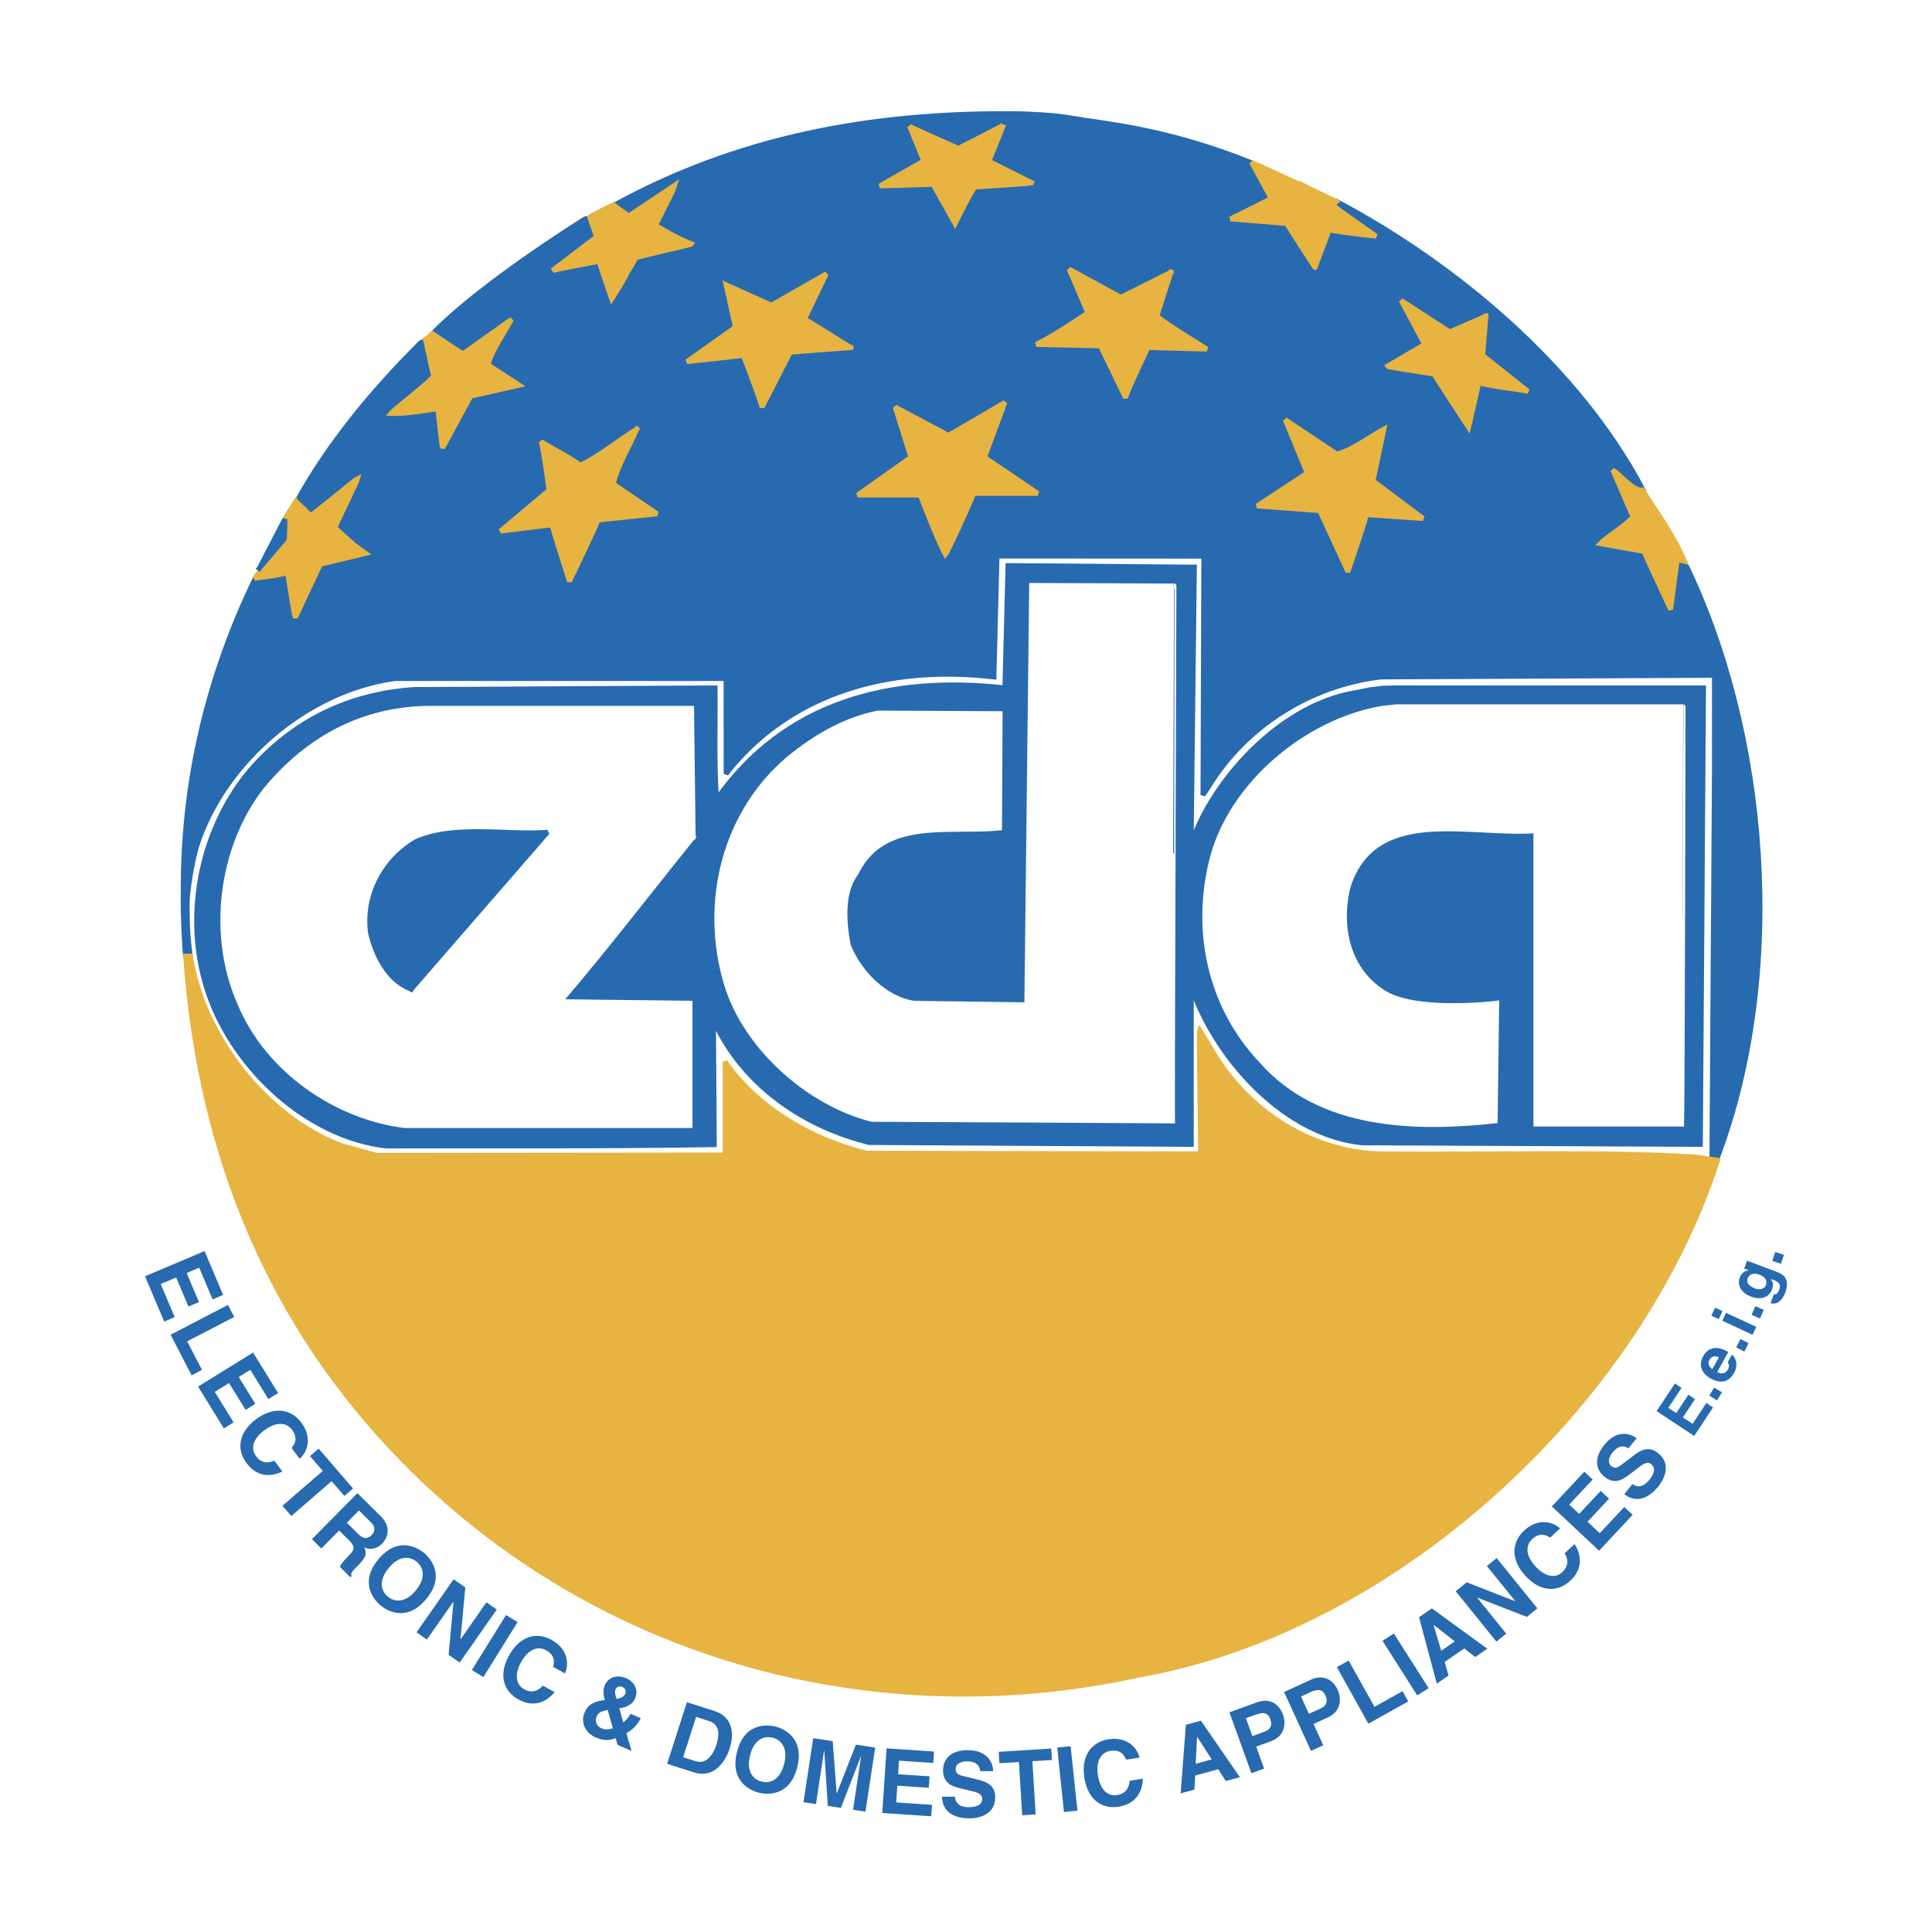
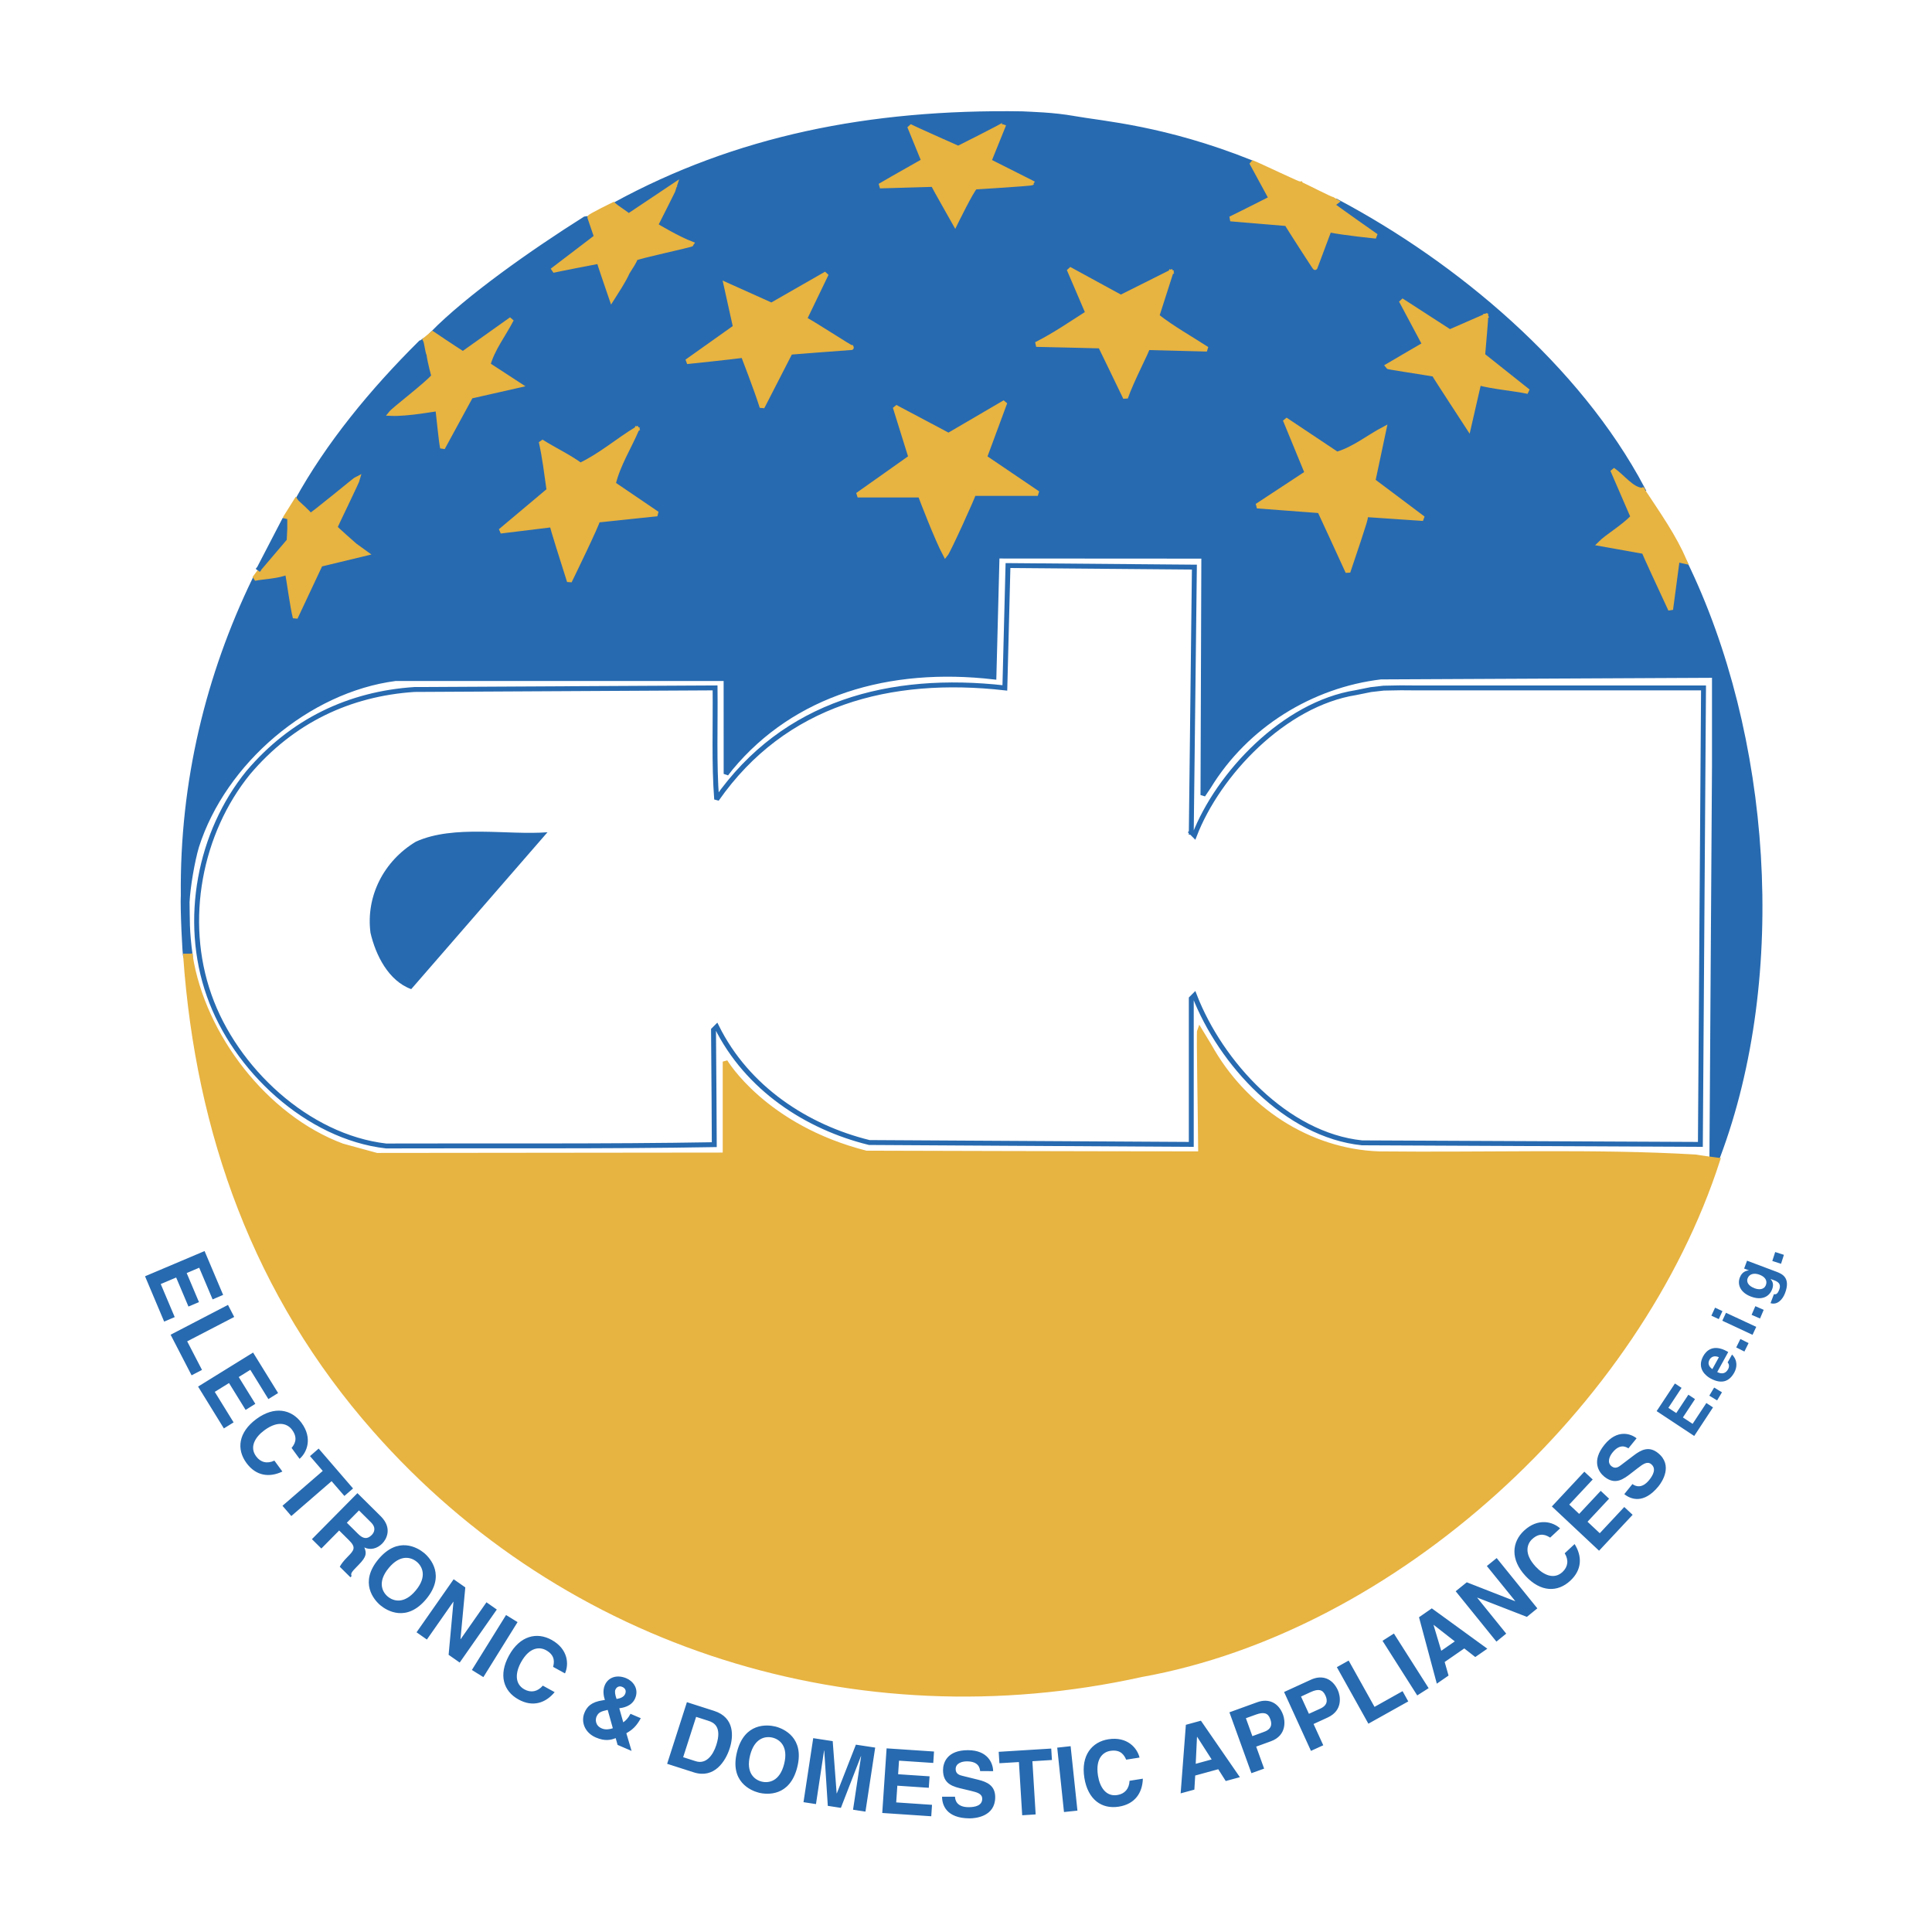
<svg xmlns="http://www.w3.org/2000/svg" width="2500" height="2500" viewBox="0 0 192.756 192.756">
-   <path fill-rule="evenodd" clip-rule="evenodd" fill="#fff" d="M0 0h192.756v192.756H0V0z" />
  <path d="M107.176 11.823c2.801.504 8.969.929 17.619 4.385.195 1.326 1.365 2.228 1.873 3.441-1.133.975-2.773 1.289-4.061 2.189l5.781.626 2.658 4.385c.699-.393.545-1.372.938-2.035.152-.589.756-1.658.625-1.724 1.6.312 3.436.667 4.998.626-1.445-1.252-3.32-1.798-4.531-3.288l.311-.312c11.801 6.26 24.031 16.473 30.479 28.64-.979.08-1.762-1.251-2.656-1.876-.08-.076-.16-.196-.312-.155l-.158.155 2.031 4.697-3.436 2.661c1.912.976 5.664-.354 5.781 2.969.508 1.256.859 2.588 1.562 3.759.82-1.409-.027-3.552.793-4.963l.615.113c8.359 17.136 10.154 41.085 3.281 59.318l-.572.232.256-39.208v-9.076h-.312l-32.973.159c-6.914.822-13.441 4.81-17.189 10.954l-.557.828.084-23.832-20.627-.013-.312 12.064c-10.513-1.214-20.043 1.602-26.258 9.077l-.462.593-.004-9.515H39.462c-8.752 1.134-17.154 8.297-19.848 16.749-.429 1.448-.867 3.997-.947 5.56.042 1.64-.046 2.747.321 5.394-.046 1.231-.443-.028-.465 0-.075.088-.313-4.955-.238-6.103-.116-11.309 2.503-21.913 7.115-31.455 1.091.116 2.499-.901 3.589-.314-.074 1.564.079 3.012.472 4.379l2.5-5.477 4.69-1.098-3.124-2.815c.82-1.607 1.445-3.325 2.499-4.851l-.159-.159c-2.108.784-4.024 5.794-6.248 2.507 3.123-5.678 7.497-10.997 12.345-15.81.155 0 .64-.556.467-.154.667 1.018.667 2.306.625 3.601-1.404 1.208-2.733 2.581-4.221 3.599 1.371-.041 2.933-.509 4.379-.784l.312.312c.196 1.41.196 2.895.625 4.227l2.658-5.165c1.641-.626 3.595-.626 5.156-1.41-.782-1.369-4.807-1.332-2.503-3.6.507-1.056 1.525-2.074 1.566-3.129l-4.844 3.441c-.979-.583-2.099-1.107-3.036-1.849 3.53-3.6 9.951-8.129 15.224-11.454 1.017-.233.587 1.018 1.096 1.411v.467l-4.691 3.287c1.604.042 3.203-.859 5.002-.78.9 1.055.508 2.662 1.249 3.754l2.971-4.539 5.156-.938c-1.017-.704-2.424-1.213-3.595-1.877.43-1.564 1.958-3.955 2.032-4.383l-4.689 3.286c-.588-.195-1.091-.546-1.562-1.097 12.113-6.611 25.358-9.31 40.633-9.077.88.051 3.081.088 5.202.47z" fill-rule="evenodd" clip-rule="evenodd" fill="#276ab0" />
  <path d="M107.176 11.823c2.801.504 8.969.929 17.619 4.385.195 1.326 1.365 2.228 1.873 3.441-1.133.975-2.773 1.289-4.061 2.189l5.781.626 2.658 4.385c.699-.393.545-1.372.938-2.035.152-.589.756-1.658.625-1.724 1.6.312 3.436.667 4.998.626-1.445-1.252-3.32-1.798-4.531-3.288l.311-.312c11.801 6.26 24.031 16.473 30.479 28.64-.979.08-1.762-1.251-2.656-1.876-.08-.076-.16-.196-.312-.155l-.158.155 2.031 4.697-3.436 2.661c1.912.976 5.664-.354 5.781 2.969.508 1.256.859 2.588 1.562 3.759.82-1.409-.027-3.552.793-4.963l.615.113c8.359 17.136 10.154 41.085 3.281 59.318l-.572.232.256-39.208v-9.076h-.312l-32.973.159c-6.914.822-13.441 4.81-17.189 10.954l-.557.828.084-23.832-20.627-.013-.312 12.064c-10.513-1.214-20.043 1.602-26.258 9.077l-.462.593-.004-9.515H39.462c-8.752 1.134-17.154 8.297-19.848 16.749-.429 1.448-.867 3.997-.947 5.56.042 1.64-.046 2.747.321 5.394-.046 1.231-.443-.028-.465 0-.075.088-.313-4.955-.238-6.103-.116-11.309 2.503-21.913 7.115-31.455 1.091.116 2.499-.901 3.589-.314-.074 1.564.079 3.012.472 4.379l2.5-5.477 4.69-1.098-3.124-2.815c.82-1.607 1.445-3.325 2.499-4.851l-.159-.159c-2.108.784-4.024 5.794-6.248 2.507 3.123-5.678 7.497-10.997 12.345-15.81.155 0 .64-.556.467-.154.667 1.018.667 2.306.625 3.601-1.404 1.208-2.733 2.581-4.221 3.599 1.371-.041 2.933-.509 4.379-.784l.312.312c.196 1.41.196 2.895.625 4.227l2.658-5.165c1.641-.626 3.595-.626 5.156-1.41-.782-1.369-4.807-1.332-2.503-3.6.507-1.056 1.525-2.074 1.566-3.129l-4.844 3.441c-.979-.583-2.099-1.107-3.036-1.849 3.53-3.6 9.951-8.129 15.224-11.454 1.017-.233.587 1.018 1.096 1.411v.467l-4.691 3.287c1.604.042 3.203-.859 5.002-.78.9 1.055.508 2.662 1.249 3.754l2.971-4.539 5.156-.938c-1.017-.704-2.424-1.213-3.595-1.877.43-1.564 1.958-3.955 2.032-4.383l-4.689 3.286c-.588-.195-1.091-.546-1.562-1.097 12.113-6.611 25.358-9.31 40.633-9.077.88.051 3.081.088 5.202.47" fill="none" stroke="#276ab0" stroke-width=".489" stroke-linecap="square" stroke-miterlimit="2.613" />
  <path d="M98.666 16.083l4.279 2.157c-.027.074-5.65.419-5.65.419-.327.229-2.005 3.652-2.005 3.652s-2.171-3.838-2.191-3.914l-5.31.155c1.446-.859 4.299-2.438 4.373-2.503l-1.407-3.446c.461.252 4.849 2.195 4.849 2.195s4.514-2.265 4.532-2.35l-1.47 3.635z" fill-rule="evenodd" clip-rule="evenodd" fill="#e7b341" />
  <path d="M98.666 16.083l4.279 2.157c-.027.074-5.65.419-5.65.419-.327.229-2.005 3.652-2.005 3.652s-2.171-3.838-2.191-3.914l-5.31.155c1.446-.859 4.299-2.438 4.373-2.503l-1.407-3.446c.461.252 4.849 2.195 4.849 2.195s4.514-2.265 4.532-2.35l-1.47 3.635" fill="none" stroke="#e7b341" stroke-width=".489" stroke-linecap="square" stroke-miterlimit="2.613" />
  <path d="M129.793 18.397c.4.173 3.109 1.564 3.143 1.494l.387.229-.4.308c.041.113 4.373 3.133 4.373 3.133s-3.162-.312-4.686-.626l-1.408 3.755c.023.079-2.812-4.31-2.812-4.38l-5.627-.473c1.367-.663 4.064-2.036 4.064-2.036l-1.953-3.591c.579.199 5.03 2.361 4.919 2.187z" fill-rule="evenodd" clip-rule="evenodd" fill="#e7b341" />
  <path d="M129.793 18.397c.4.173 3.109 1.564 3.143 1.494l.387.229-.4.308c.041.113 4.373 3.133 4.373 3.133s-3.162-.312-4.686-.626l-1.408 3.755c.023.079-2.812-4.31-2.812-4.38l-5.627-.473c1.367-.663 4.064-2.036 4.064-2.036l-1.953-3.591c.579.199 5.03 2.361 4.919 2.187" fill="none" stroke="#e7b341" stroke-width=".489" stroke-linecap="square" stroke-miterlimit="2.613" />
  <path d="M65.409 22.464c.083.107 2.341 1.411 3.589 1.877-.055.103-5.408 1.233-5.631 1.434-.033.286-.485.897-.774 1.387-.429.938-1.017 1.798-1.562 2.662-.428-1.256-1.249-3.601-1.249-3.759 0 0-4.574.868-4.69.938l4.42-3.371s-.629-1.834-.666-1.947c.004-.113 2.34-1.256 2.34-1.256.181.173 1.501 1.046 1.533 1.125l4.719-3.157c-.011.076-1.946 3.918-2.029 4.067z" fill-rule="evenodd" clip-rule="evenodd" fill="#e7b341" />
  <path d="M65.409 22.464c.083.107 2.341 1.411 3.589 1.877-.055.103-5.408 1.233-5.631 1.434-.033.286-.485.897-.774 1.387-.429.938-1.017 1.798-1.562 2.662-.428-1.256-1.249-3.601-1.249-3.759 0 0-4.574.868-4.69.938l4.42-3.371s-.629-1.834-.666-1.947c.004-.113 2.34-1.256 2.34-1.256.181.173 1.501 1.046 1.533 1.125l4.719-3.157c-.011.076-1.946 3.918-2.029 4.067" fill="none" stroke="#e7b341" stroke-width=".489" stroke-linecap="square" stroke-miterlimit="2.613" />
  <path d="M116.822 27.162l-1.404 4.38c1.6 1.256 3.32 2.194 4.998 3.288l-5.936-.155c.053.168-1.604 3.288-2.189 5.005-.822-1.718-2.5-5.165-2.5-5.165-.211 0-4.258-.116-6.406-.153 1.795-.901 3.436-2.036 5.156-3.133l-1.875-4.38 5.158 2.815 4.998-2.502z" fill-rule="evenodd" clip-rule="evenodd" fill="#e7b341" />
  <path d="M116.822 27.162l-1.404 4.38c1.6 1.256 3.32 2.194 4.998 3.288l-5.936-.155c.053.168-1.604 3.288-2.189 5.005-.822-1.718-2.5-5.165-2.5-5.165-.211 0-4.258-.116-6.406-.153 1.795-.901 3.436-2.036 5.156-3.133l-1.875-4.38 5.158 2.815 4.998-2.502" fill="none" stroke="#e7b341" stroke-width=".489" stroke-linecap="square" stroke-miterlimit="2.613" />
  <path d="M80.253 31.855c.219-.01 4.779 2.987 4.687 2.819-2.029.155-4.257.313-6.094.467l-2.811 5.477c-.551-1.761-1.874-5.165-1.874-5.165-1.134.159-5.628.626-5.628.626l4.844-3.441-.937-4.225 4.532 2.036 5.469-3.133-2.188 4.539z" fill-rule="evenodd" clip-rule="evenodd" fill="#e7b341" />
  <path d="M80.253 31.855c.219-.01 4.779 2.987 4.687 2.819-2.029.155-4.257.313-6.094.467l-2.811 5.477c-.551-1.761-1.874-5.165-1.874-5.165-1.134.159-5.628.626-5.628.626l4.844-3.441-.937-4.225 4.532 2.036 5.469-3.133-2.188 4.539" fill="none" stroke="#e7b341" stroke-width=".489" stroke-linecap="square" stroke-miterlimit="2.613" />
  <path d="M148.238 31.542c.008.168-.195 2.624-.312 3.912l4.531 3.601c-1.488-.312-3.475-.462-4.918-.854l-1.021 4.454s-3.395-5.196-3.438-5.322c-1.566-.271-4.666-.715-4.689-.781 1.25-.741 3.748-2.189 3.748-2.189l-2.34-4.385 4.844 3.133 3.595-1.569z" fill-rule="evenodd" clip-rule="evenodd" fill="#e7b341" />
  <path d="M148.238 31.542c.008.168-.195 2.624-.312 3.912l4.531 3.601c-1.488-.312-3.475-.462-4.918-.854l-1.021 4.454s-3.395-5.196-3.438-5.322c-1.566-.271-4.666-.715-4.689-.781 1.25-.741 3.748-2.189 3.748-2.189l-2.34-4.385 4.844 3.133 3.595-1.569" fill="none" stroke="#e7b341" stroke-width=".489" stroke-linecap="square" stroke-miterlimit="2.613" />
  <path d="M48.685 36.394l3.123 2.036-4.844 1.097-2.811 5.163c-.159-.822-.313-2.619-.47-3.913-.155 0-3.045.547-4.687.472.317-.401 3.637-2.923 4.275-3.711.009-.08-.351-1.265-.476-2.181-.153-.312-.224-1.223-.364-1.465l.718-.598s1.977 1.341 3.036 2.008l4.844-3.445c-.782 1.524-1.878 2.897-2.344 4.537z" fill-rule="evenodd" clip-rule="evenodd" fill="#e7b341" />
  <path d="M48.685 36.394l3.123 2.036-4.844 1.097-2.811 5.163c-.159-.822-.313-2.619-.47-3.913-.155 0-3.045.547-4.687.472.317-.401 3.637-2.923 4.275-3.711.009-.08-.351-1.265-.476-2.181-.153-.312-.224-1.223-.364-1.465l.718-.598s1.977 1.341 3.036 2.008l4.844-3.445c-.782 1.524-1.878 2.897-2.344 4.537" fill="none" stroke="#e7b341" stroke-width=".489" stroke-linecap="square" stroke-miterlimit="2.613" />
  <path d="M98.229 45.628l5.311 3.6h-6.406c.014.159-2.528 5.767-2.812 6.103-.821-1.525-2.388-5.621-2.505-5.944h-6.251l5.314-3.759-1.562-5.009 5.316 2.82c1.875-1.098 3.748-2.19 5.623-3.288l-2.028 5.477z" fill-rule="evenodd" clip-rule="evenodd" fill="#e7b341" />
  <path d="M98.229 45.628l5.311 3.6h-6.406c.014.159-2.528 5.767-2.812 6.103-.821-1.525-2.388-5.621-2.505-5.944h-6.251l5.314-3.759-1.562-5.009 5.316 2.82c1.875-1.098 3.748-2.19 5.623-3.288l-2.028 5.477" fill="none" stroke="#e7b341" stroke-width=".489" stroke-linecap="square" stroke-miterlimit="2.613" />
  <path d="M133.387 45.316c1.723-.509 3.129-1.681 4.691-2.503l-1.096 5.164 5.002 3.754-5.768-.392c.09.251.127.196-1.734 5.715-.74-1.644-2.811-6.103-2.811-6.103l-6.252-.471 4.998-3.288-2.188-5.318 5.158 3.442z" fill-rule="evenodd" clip-rule="evenodd" fill="#e7b341" />
  <path d="M133.387 45.316c1.723-.509 3.129-1.681 4.691-2.503l-1.096 5.164 5.002 3.754-5.768-.392c.09.251.127.196-1.734 5.715-.74-1.644-2.811-6.103-2.811-6.103l-6.252-.471 4.998-3.288-2.188-5.318 5.158 3.442" fill="none" stroke="#e7b341" stroke-width=".489" stroke-linecap="square" stroke-miterlimit="2.613" />
  <path d="M63.529 42.813c-.778 1.839-1.874 3.521-2.344 5.477l4.377 2.974-5.939.626c.079.168-2.812 6.103-2.812 6.103-.588-1.877-1.735-5.412-1.721-5.636l-5.157.63 4.845-4.071c-.234-1.644-.429-3.288-.78-4.851 1.288.822 2.654 1.446 3.908 2.348 1.991-.939 3.749-2.466 5.623-3.6z" fill-rule="evenodd" clip-rule="evenodd" fill="#e7b341" />
  <path d="M63.529 42.813c-.778 1.839-1.874 3.521-2.344 5.477l4.377 2.974-5.939.626c.079.168-2.812 6.103-2.812 6.103-.588-1.877-1.735-5.412-1.721-5.636l-5.157.63 4.845-4.071c-.234-1.644-.429-3.288-.78-4.851 1.288.822 2.654 1.446 3.908 2.348 1.991-.939 3.749-2.466 5.623-3.6" fill="none" stroke="#e7b341" stroke-width=".489" stroke-linecap="square" stroke-miterlimit="2.613" />
  <path d="M163.865 48.916c1.66 2.521 3.115 4.566 4.207 7.074-.08-.02-.732-.149-.732-.149l-.662 4.973c-.9-1.919-2.635-5.696-2.658-5.794l-4.373-.78c.699-.705 2.266-1.606 3.283-2.661l-2.033-4.697c.974.665 1.91 1.996 2.968 2.034z" fill-rule="evenodd" clip-rule="evenodd" fill="#e7b341" />
  <path d="M163.865 48.916c1.66 2.521 3.115 4.566 4.207 7.074-.08-.02-.732-.149-.732-.149l-.662 4.973c-.9-1.919-2.635-5.696-2.658-5.794l-4.373-.78c.699-.705 2.266-1.606 3.283-2.661l-2.033-4.697c.974.665 1.91 1.996 2.968 2.034" fill="none" stroke="#e7b341" stroke-width=".489" stroke-linecap="square" stroke-miterlimit="2.613" />
  <path d="M33.419 52.632c.061.094 1.832 1.677 1.981 1.793.173.14 1.012.724 1.092.783l-4.532 1.093-2.5 5.323c-.275-1.056-.625-3.731-.784-4.539-1.011.429-2.383.429-3.277.625.76-1.079 3.244-4.081 3.259-4.221 0 0-.187-1.653-.177-1.83l1.031-1.647c.083.131 1.422 1.261 1.422 1.448.125.037 4.639-3.708 4.779-3.764-.075.318-2.233 4.707-2.294 4.936z" fill-rule="evenodd" clip-rule="evenodd" fill="#e7b341" />
  <path d="M33.419 52.632c.061.094 1.832 1.677 1.981 1.793.173.14 1.012.724 1.092.783l-4.532 1.093-2.5 5.323c-.275-1.056-.625-3.731-.784-4.539-1.011.429-2.383.429-3.277.625.76-1.079 3.244-4.081 3.259-4.221 0 0-.187-1.653-.177-1.83l1.031-1.647c.083.131 1.422 1.261 1.422 1.448.125.037 4.639-3.708 4.779-3.764-.075.318-2.233 4.707-2.294 4.936" fill="none" stroke="#e7b341" stroke-width=".489" stroke-linecap="square" stroke-miterlimit="2.613" />
  <path d="M18.988 95.397c1.25 7.905 7.465 16.081 15.164 18.938l3.436.939 34.763-.037v-9.32s3.861 6.541 14.062 9.131c0 0 24.342.07 33.377.07-.023-3.668-.195-12.166-.107-12.359l.971 1.598c3.475 6.262 9.885 10.523 16.953 10.762 10.705.119 21.646-.275 31.568.314.271.061 2.191.312 2.191.312-7.893 24.451-32.193 46.795-57.516 51.334-28.325 6.26-57.354-2.779-76.418-24.416-11.88-13.461-17.661-29.617-18.91-47.267h.466v.001z" fill-rule="evenodd" clip-rule="evenodd" fill="#e7b341" />
  <path d="M18.988 95.397c1.25 7.905 7.465 16.081 15.164 18.938l3.436.939 34.763-.037v-9.32s3.861 6.541 14.062 9.131c0 0 24.342.07 33.377.07-.023-3.668-.195-12.166-.107-12.359l.971 1.598c3.475 6.262 9.885 10.523 16.953 10.762 10.705.119 21.646-.275 31.568.314.271.061 2.191.312 2.191.312-7.893 24.451-32.193 46.795-57.516 51.334-28.325 6.26-57.354-2.779-76.418-24.416-11.88-13.461-17.661-29.617-18.91-47.267h.466" fill="none" stroke="#e7b341" stroke-width=".489" stroke-linecap="square" stroke-miterlimit="2.613" />
  <path fill-rule="evenodd" clip-rule="evenodd" fill="#276ab0" d="M25.87 56.699l2.547-4.907v.966l-.051 1.008-2.496 2.933z" />
  <path fill="none" stroke="#276ab0" stroke-width=".489" stroke-linecap="square" stroke-miterlimit="2.613" d="M25.87 56.699l2.547-4.907v.966l-.051 1.008-2.496 2.933" />
-   <path d="M118.855 83.034l.311.312c2.369-6.136 8.947-13.107 16.102-14.241l1.5-.303 1.273-.146 1.725-.032 1.281.009h28.914l-.314 45.544-33.756-.156c-7.545-.783-14.104-7.939-16.725-14.711l-.311.312v14.555l-32.126-.188c-6.238-1.531-12.183-5.406-15.227-11.547l-.313.312c.038 3.404.075 11.449.075 11.449-10.888.188-21.993.094-32.74.131-7.852-.9-15.079-7.668-17.657-15.025-2.658-7.513-.942-16.277 3.903-22.226 4.377-5.164 10.08-7.863 16.571-8.292l30.003-.159c.042 3.717-.117 7.513.158 11.113 6.757-9.666 17.307-12.402 28.753-11.113l.312-12.206 18.598.155-.31 26.453z" fill-rule="evenodd" clip-rule="evenodd" fill="#276ab0" />
  <path d="M118.855 83.034l.311.312c2.369-6.136 8.947-13.107 16.102-14.241l1.5-.303 1.273-.146 1.725-.032 1.281.009h28.914l-.314 45.544-33.756-.156c-7.545-.783-14.104-7.939-16.725-14.711l-.311.312v14.555l-32.126-.188c-6.238-1.531-12.183-5.406-15.227-11.547l-.313.312c.038 3.404.075 11.449.075 11.449-10.888.188-21.993.094-32.74.131-7.852-.9-15.079-7.668-17.657-15.025-2.658-7.513-.942-16.277 3.903-22.226 4.377-5.164 10.08-7.863 16.571-8.292l30.003-.159c.042 3.717-.117 7.513.158 11.113 6.757-9.666 17.307-12.402 28.753-11.113l.312-12.206 18.598.155-.31 26.453" fill="none" stroke="#276ab0" stroke-width=".489" stroke-linecap="square" stroke-miterlimit="2.613" />
  <path d="M116.98 111.834l-30.008-.16c-6.326-1.602-12.658-7.236-14.532-13.615-2.383-8.138-.116-16.982 6.252-22.379 2.695-2.189 5.585-3.875 8.905-4.539l12.188.061-.061 11.406c-5.078.509-11.577-1.101-14.314 4.498-1.446 1.914-1.212 4.888-.784 7.2 1.059 2.699 3.638 5.359 6.566 5.789l11.254.154.48-41.84 14.207.055c.002-.001-.195 52.823-.153 53.37z" fill-rule="evenodd" clip-rule="evenodd" fill="#fff" />
  <path d="M116.98 111.834l-30.008-.16c-6.326-1.602-12.658-7.236-14.532-13.615-2.383-8.138-.116-16.982 6.252-22.379 2.695-2.189 5.585-3.875 8.905-4.539l12.188.061-.061 11.406c-5.078.509-11.577-1.101-14.314 4.498-1.446 1.914-1.212 4.888-.784 7.2 1.059 2.699 3.638 5.359 6.566 5.789l11.254.154.48-41.84 14.207.055c.002-.001-.195 52.823-.153 53.37" fill="none" stroke="#fff" stroke-width=".489" stroke-linecap="square" stroke-miterlimit="2.613" />
  <path d="M167.773 112.146h-14.537V82.879c-6.604.51-16.139-2.662-18.754 5.631-.898 3.678-.158 7.983 3.283 10.333 3.086 2.307 11.562 1.25 11.562 1.25l-.154 11.74c-8.01.857-17.428.662-23.287-5.949-5.158-5.439-6.758-12.911-5-20.031 1.875-7.592 9.531-13.933 17.033-15.184l1.406-.153h28.602c.001 0-.079 40.886-.154 41.63z" fill-rule="evenodd" clip-rule="evenodd" fill="#fff" />
  <path d="M167.773 112.146h-14.537V82.879c-6.604.51-16.139-2.662-18.754 5.631-.898 3.678-.158 7.983 3.283 10.333 3.086 2.307 11.562 1.25 11.562 1.25l-.154 11.74c-8.01.857-17.428.662-23.287-5.949-5.158-5.439-6.758-12.911-5-20.031 1.875-7.592 9.531-13.933 17.033-15.184l1.406-.153h28.602c.001 0-.079 40.886-.154 41.63" fill="none" stroke="#fff" stroke-width=".489" stroke-linecap="square" stroke-miterlimit="2.613" />
  <path d="M69.157 83.505c-4.416 5.477-8.671 11.033-13.283 16.43l12.971.158V112.3H40.399c-6.798-.822-13.633-5.477-16.407-12.053-3.087-6.807-2.032-15.608 2.5-21.44 4.261-5.165 9.73-8.059 16.252-8.139h26.254l.159 12.837z" fill-rule="evenodd" clip-rule="evenodd" fill="#fff" />
  <path d="M69.157 83.505c-4.416 5.477-8.671 11.033-13.283 16.43l12.971.158V112.3H40.399c-6.798-.822-13.633-5.477-16.407-12.053-3.087-6.807-2.032-15.608 2.5-21.44 4.261-5.165 9.73-8.059 16.252-8.139h26.254l.159 12.837" fill="none" stroke="#fff" stroke-width=".489" stroke-linecap="square" stroke-miterlimit="2.613" />
  <path d="M41.028 98.686c-2.271-.822-3.557-3.405-4.066-5.632-.47-3.643 1.329-7.162 4.532-9.081 3.791-1.72 9.144-.626 13.129-.939L41.028 98.686z" fill-rule="evenodd" clip-rule="evenodd" fill="#276ab0" />
-   <path d="M41.028 98.686c-2.271-.822-3.557-3.405-4.066-5.632-.47-3.643 1.329-7.162 4.532-9.081 3.791-1.72 9.144-.626 13.129-.939L41.028 98.686" fill="none" stroke="#276ab0" stroke-width=".489" stroke-linecap="square" stroke-miterlimit="2.613" />
+   <path d="M41.028 98.686L41.028 98.686" fill="none" stroke="#276ab0" stroke-width=".489" stroke-linecap="square" stroke-miterlimit="2.613" />
  <path fill-rule="evenodd" clip-rule="evenodd" fill="#276ab0" d="M21.212 129.641l-1.337-3.161-1.25.534 1.226 2.898-1.049.443-1.226-2.898-1.539.652 1.394 3.297-1.053.449-1.907-4.521 5.94-2.516 1.851 4.375-1.05.448zM18.676 133.826l1.478 2.852-1.039.537-2.093-4.049 5.725-2.975.62 1.202-4.691 2.433zM26.776 139.586l-1.801-2.918-1.156.719 1.656 2.675-.97.604-1.656-2.68-1.422.881 1.879 3.045-.97.602-2.573-4.174 5.487-3.395 2.496 4.039-.97.602zM29.092 144.461c.247-.312.708-.914.046-1.811-.382-.523-1.295-1.031-2.765.051-.932.688-1.501 1.676-.82 2.596.438.604 1.091.771 1.824.43l.797 1.088c-1.288.617-2.621.459-3.581-.846-1.017-1.381-.812-3.062.979-4.389 1.817-1.34 3.516-.971 4.503.369 1.147 1.555.537 2.979-.187 3.6l-.796-1.088zM29.064 151.256l-.881-1.024 4.019-3.478-1.273-1.477.863-.752 3.431 3.979-.863.748-1.277-1.475-4.019 3.479zM34.604 151.922l1.211-1.227 1.193 1.186c.564.555.317 1.021.08 1.266-.452.453-.862.383-1.361-.109l-1.123-1.116zm-3.483 1.64l.941.934 1.776-1.799.988.98c.709.701.509.986-.111 1.611-.466.471-.662.746-.817 1.027l1.064 1.051.116-.121c-.126-.281.037-.443.699-1.117.849-.857.784-1.199.574-1.74.602.299 1.287.115 1.786-.389.396-.396 1.063-1.521-.159-2.732l-2.317-2.295-4.54 4.59zM38.791 156.43c1.156-1.389 2.233-1.076 2.793-.607.555.467 1.053 1.469-.104 2.857-1.156 1.391-2.232 1.078-2.792.611-.56-.469-1.054-1.471.103-2.861zm-1.035-.866c-1.94 2.326-.452 4.053.2 4.6.658.551 2.615 1.709 4.561-.617 1.939-2.328.452-4.053-.201-4.604-.659-.547-2.616-1.705-4.56.621zM48.535 159.861l1.031.723-3.702 5.289-1.106-.773.485-5.288-.014-.007-2.639 3.773-1.031-.724 3.702-5.292 1.162.813-.481 5.16.015.01 2.578-3.684zM48.227 167.326l-1.147-.711 3.409-5.484 1.147.709-3.409 5.486zM55.184 166.305c.093-.389.266-1.131-.713-1.668-.564-.312-1.608-.393-2.49 1.209-.56 1.014-.657 2.152.339 2.705.653.357 1.315.238 1.837-.375l1.18.65c-.909 1.096-2.187 1.516-3.604.732-1.501-.828-2.023-2.438-.946-4.395 1.086-1.98 2.783-2.357 4.238-1.555 1.691.934 1.738 2.475 1.343 3.348l-1.184-.651zM62.373 169.002c-.129.305-.461.439-.857.506-.153-.432-.2-.734-.116-.93.135-.318.429-.389.686-.275.277.117.427.367.287.699zm.118 3.922c.619-.35 1.025-.727 1.44-1.498l-1.026-.439c-.234.439-.476.682-.723.85l-.396-1.404c.298-.037 1.23-.158 1.584-.994.405-.953-.218-1.719-.871-1.994-.928-.396-1.814-.121-2.159.691-.22.514-.121 1.082.009 1.471l-.158.023c-1.235.172-1.631.672-1.874 1.242-.378.887 0 1.992 1.132 2.479.891.383 1.483.262 1.977.061l.192.678 1.394.598-.521-1.764zm-1.349-.498c-.275.098-.714.186-1.096.021-.695-.293-.638-.924-.54-1.156.199-.473.485-.547 1.123-.695l.513 1.83zM69.452 171.291l1.23.396c.545.172 1.366.598.784 2.414-.323 1.008-1.013 1.951-2.057 1.615l-1.25-.4 1.293-4.025zm-2.892 4.684l2.663.854c2.028.652 3.162-1.084 3.581-2.4.373-1.168.513-3.068-1.557-3.734l-2.714-.869-1.973 6.149zM74.836 175.129c.443-1.756 1.547-1.939 2.252-1.762s1.59.865 1.147 2.621c-.442 1.756-1.547 1.938-2.252 1.76-.704-.178-1.59-.869-1.147-2.619zm-1.306-.332c-.741 2.941 1.348 3.848 2.173 4.059.83.209 3.097.4 3.838-2.537.742-2.941-1.348-3.852-2.172-4.061-.831-.205-3.098-.403-3.839 2.539zM86.347 180.746l-1.239-.191.806-5.338-.018-.004-2 5.158-1.306-.201-.354-5.514-.019-.004-.807 5.342-1.245-.191.97-6.387 1.944.297.393 5.211h.018l1.902-4.86 1.925.293-.97 6.389zM93.113 175.889l-3.418-.227-.089 1.354 3.138.209-.079 1.144-3.138-.211-.112 1.668 3.572.242-.075 1.141-4.89-.328.434-6.447 4.731.316-.074 1.139zM95.281 179.256c.009.359.188 1.047 1.366 1.047.638 0 1.349-.154 1.349-.836 0-.504-.486-.641-1.167-.803l-.695-.166c-1.041-.24-2.047-.475-2.047-1.898.005-.721.393-1.988 2.486-1.984 1.976 0 2.503 1.297 2.513 2.092l-1.297-.006c-.031-.283-.139-.971-1.319-.971-.509 0-1.119.188-1.124.771 0 .504.415.611.685.676l1.573.389c.881.219 1.688.578 1.688 1.742-.004 1.941-1.982 2.109-2.546 2.109-2.354-.004-2.759-1.363-2.755-2.162h1.29zM103.328 181.025l-1.344.084-.326-5.308-1.947.117-.07-1.139 5.24-.324.07 1.141-1.949.121.326 5.308zM107.496 180.646l-1.342.141-.675-6.424 1.337-.146.68 6.429zM112.359 175.562c-.168-.365-.484-1.055-1.586-.877-.639.098-1.51.676-1.227 2.479.184 1.148.799 2.107 1.926 1.928.738-.117 1.186-.615 1.223-1.422l1.328-.211c-.045 1.428-.797 2.539-2.395 2.791-1.693.271-3.092-.682-3.443-2.885-.354-2.232.758-3.576 2.398-3.838 1.906-.299 2.885.891 3.109 1.826l-1.333.209zM119.424 173.289l.018-.004 1.445 2.254-1.59.436.127-2.686zm-.178 3.856l2.299-.629.746 1.176 1.412-.383-3.887-5.635-1.502.41-.521 6.84 1.369-.373.084-1.406zM124.949 173.215l-.645-1.789 1.002-.363c.789-.285 1.209-.16 1.422.434.098.27.342.947-.605 1.287l-1.174.431zm.381 1.045l1.451-.527c1.631-.588 1.436-2.086 1.234-2.639-.43-1.189-1.412-1.689-2.588-1.26l-2.768 1.004 2.195 6.074 1.268-.457-.792-2.195zM130.59 170.986l-.787-1.721.969-.449c.76-.346 1.189-.258 1.451.316.121.262.42.916-.494 1.336l-1.139.518zm.463 1.018l1.406-.645c1.576-.723 1.26-2.197 1.018-2.73-.527-1.154-1.549-1.568-2.686-1.045l-2.678 1.227 2.682 5.875 1.227-.561-.969-2.121zM137.137 170.295l2.797-1.568.568 1.023-3.977 2.223-3.146-5.641 1.178-.658 2.58 4.621zM142.535 168.428l-1.137.724-3.464-5.449 1.136-.724 3.465 5.449zM143.025 162.125l.012-.01 2.109 1.645-1.352.938-.769-2.573zm1.11 3.693l1.957-1.354 1.096.859 1.203-.832-5.539-4.025-1.277.887 1.777 6.627 1.17-.809-.387-1.353zM148.344 156.242l.98-.793 4.057 5.018-1.045.849-4.943-1.921-.012.011 2.894 3.582-.978.795-4.063-5.025 1.106-.893 4.816 1.883.014-.014-2.826-3.492zM154.662 153.408c-.34-.207-.988-.604-1.805.158-.475.443-.875 1.41.363 2.744.793.852 1.838 1.305 2.674.525.543-.51.637-1.178.217-1.863l.988-.92c.758 1.209.758 2.553-.428 3.654-1.26 1.174-2.947 1.164-4.467-.471-1.539-1.652-1.367-3.385-.15-4.52 1.414-1.316 2.891-.877 3.596-.229l-.988.922zM158.904 147.609l-2.34 2.502.989.93 2.15-2.299.834.781-2.15 2.301 1.222 1.145 2.444-2.615.834.779-3.348 3.582-4.709-4.416 3.24-3.469.834.779zM162.867 148.064c.285.217.934.51 1.676-.406.4-.492.727-1.143.199-1.576-.391-.318-.803-.025-1.361.406l-.559.434c-.846.658-1.66 1.293-2.766.4-.559-.455-1.297-1.553.023-3.182 1.244-1.537 2.584-1.137 3.203-.641l-.816 1.004c-.246-.154-.844-.5-1.586.416-.32.396-.559.994-.105 1.363.391.316.732.061.951-.107l1.291-.98c.723-.551 1.51-.953 2.41-.221 1.512 1.223.396 2.873.043 3.311-1.488 1.83-2.795 1.289-3.414.785l.811-1.006zM167.77 138.467l-1.317 1.994.789.518 1.207-1.827.662.438-1.207 1.828.969.639 1.371-2.078.662.439-1.873 2.848-3.75-2.479 1.824-2.756.663.436zM171.801 138.91l-.485.809-.779-.473.483-.808.781.472zM170.842 136.598c-.359-.256-.484-.574-.285-.938.135-.248.443-.467.938-.252l-.653 1.19zm1.523-.666c.178.178.168.457.047.672-.34.615-.857.393-1.086.289l1.1-1.998-.135-.08c-1.334-.732-2.041-.088-2.359.486-.703 1.279.35 2.016.703 2.213 1.199.664 1.941.248 2.393-.574.275-.494.363-1.205-.223-1.797l-.44.789zM174.455 134.002l-.416.842-.816-.412.416-.84.816.41zM172.203 130.977l3.016 1.406-.369.793-3.016-1.406.369-.793zm-.353-.165l-.369.795-.736-.342.367-.799.738.346zM175.965 130.682l-.367.865-.84-.365.373-.864.834.364zM175.066 128.535c-.725-.271-.822-.695-.705-1 .174-.457.676-.551 1.18-.359.424.158.844.48.639 1.037-.186.484-.713.473-1.114.322zm-1.054-1.971l.461.174-.004.014c-.242.023-.672.131-.887.709-.262.686.037 1.494 1.115 1.9 1.086.406 1.832.014 2.111-.738.186-.49.037-.783-.152-1.008l.012-.006.379.141c.504.191.635.48.467.92-.178.477-.359.48-.531.453l-.336.893c.676.213 1.207-.361 1.449-1.004.578-1.537-.303-1.916-.838-2.121l-2.953-1.111-.293.784zM177.98 125.195l-.285.893-.871-.281.287-.891.869.279z" />
</svg>